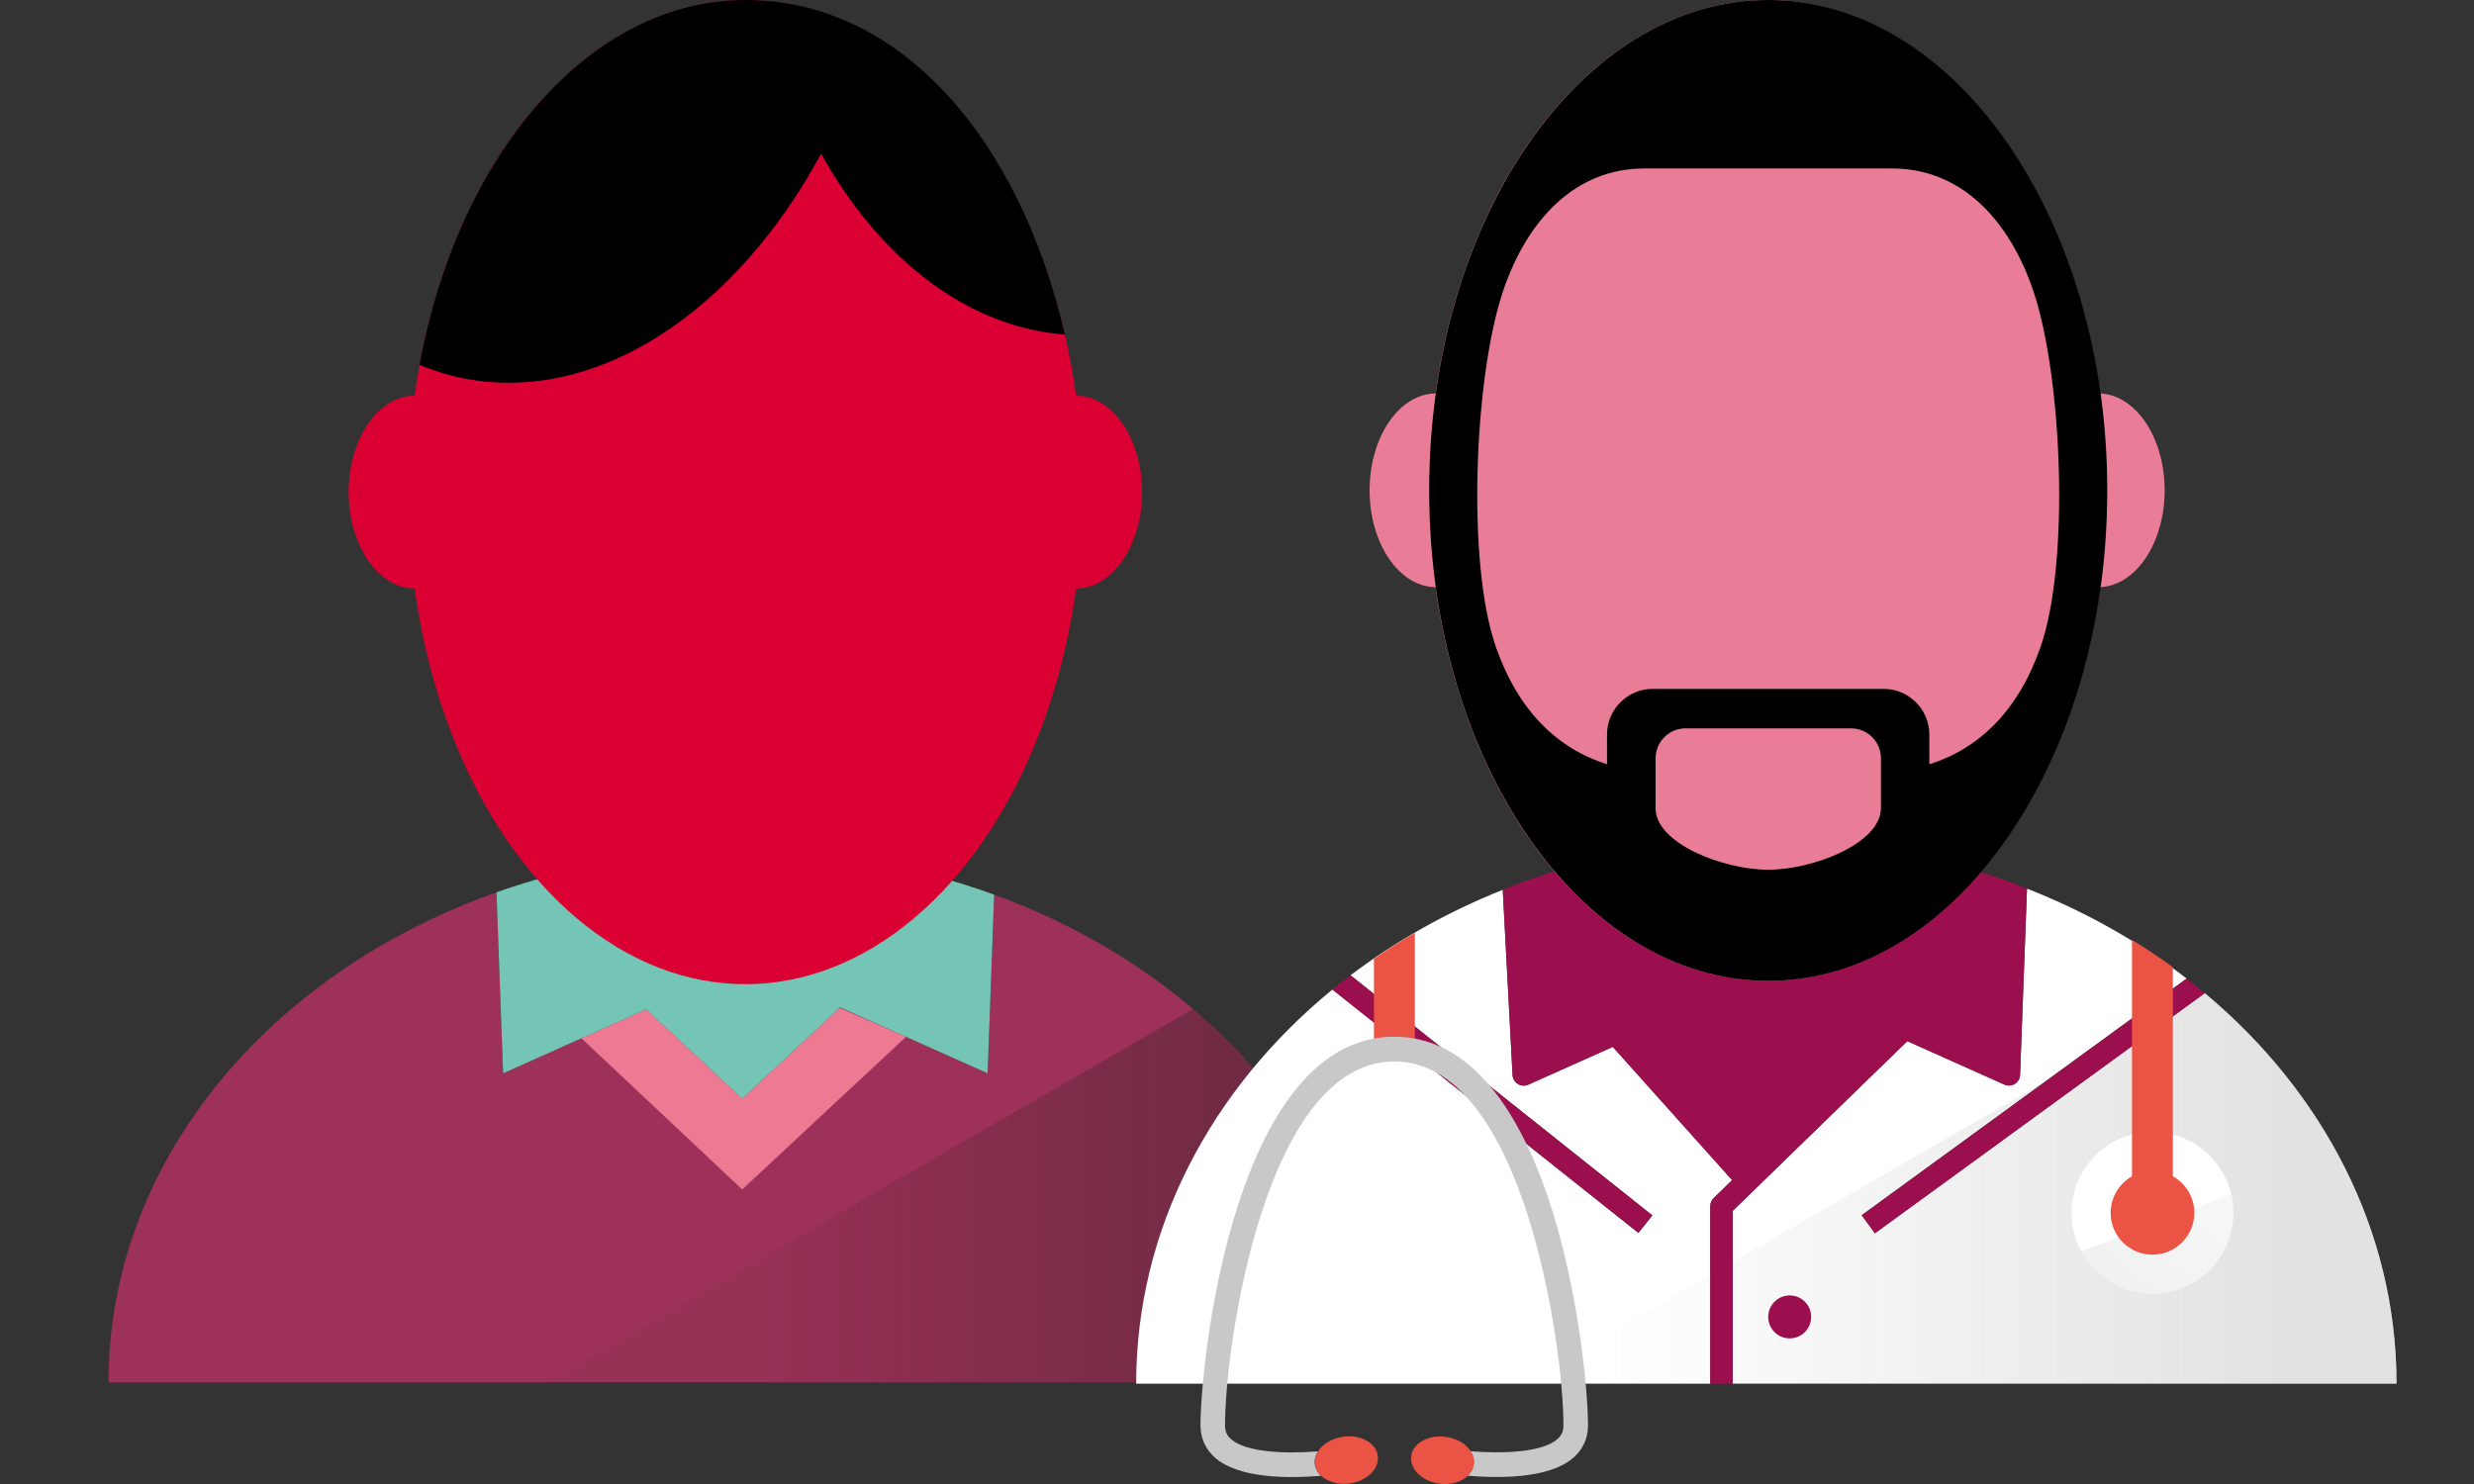
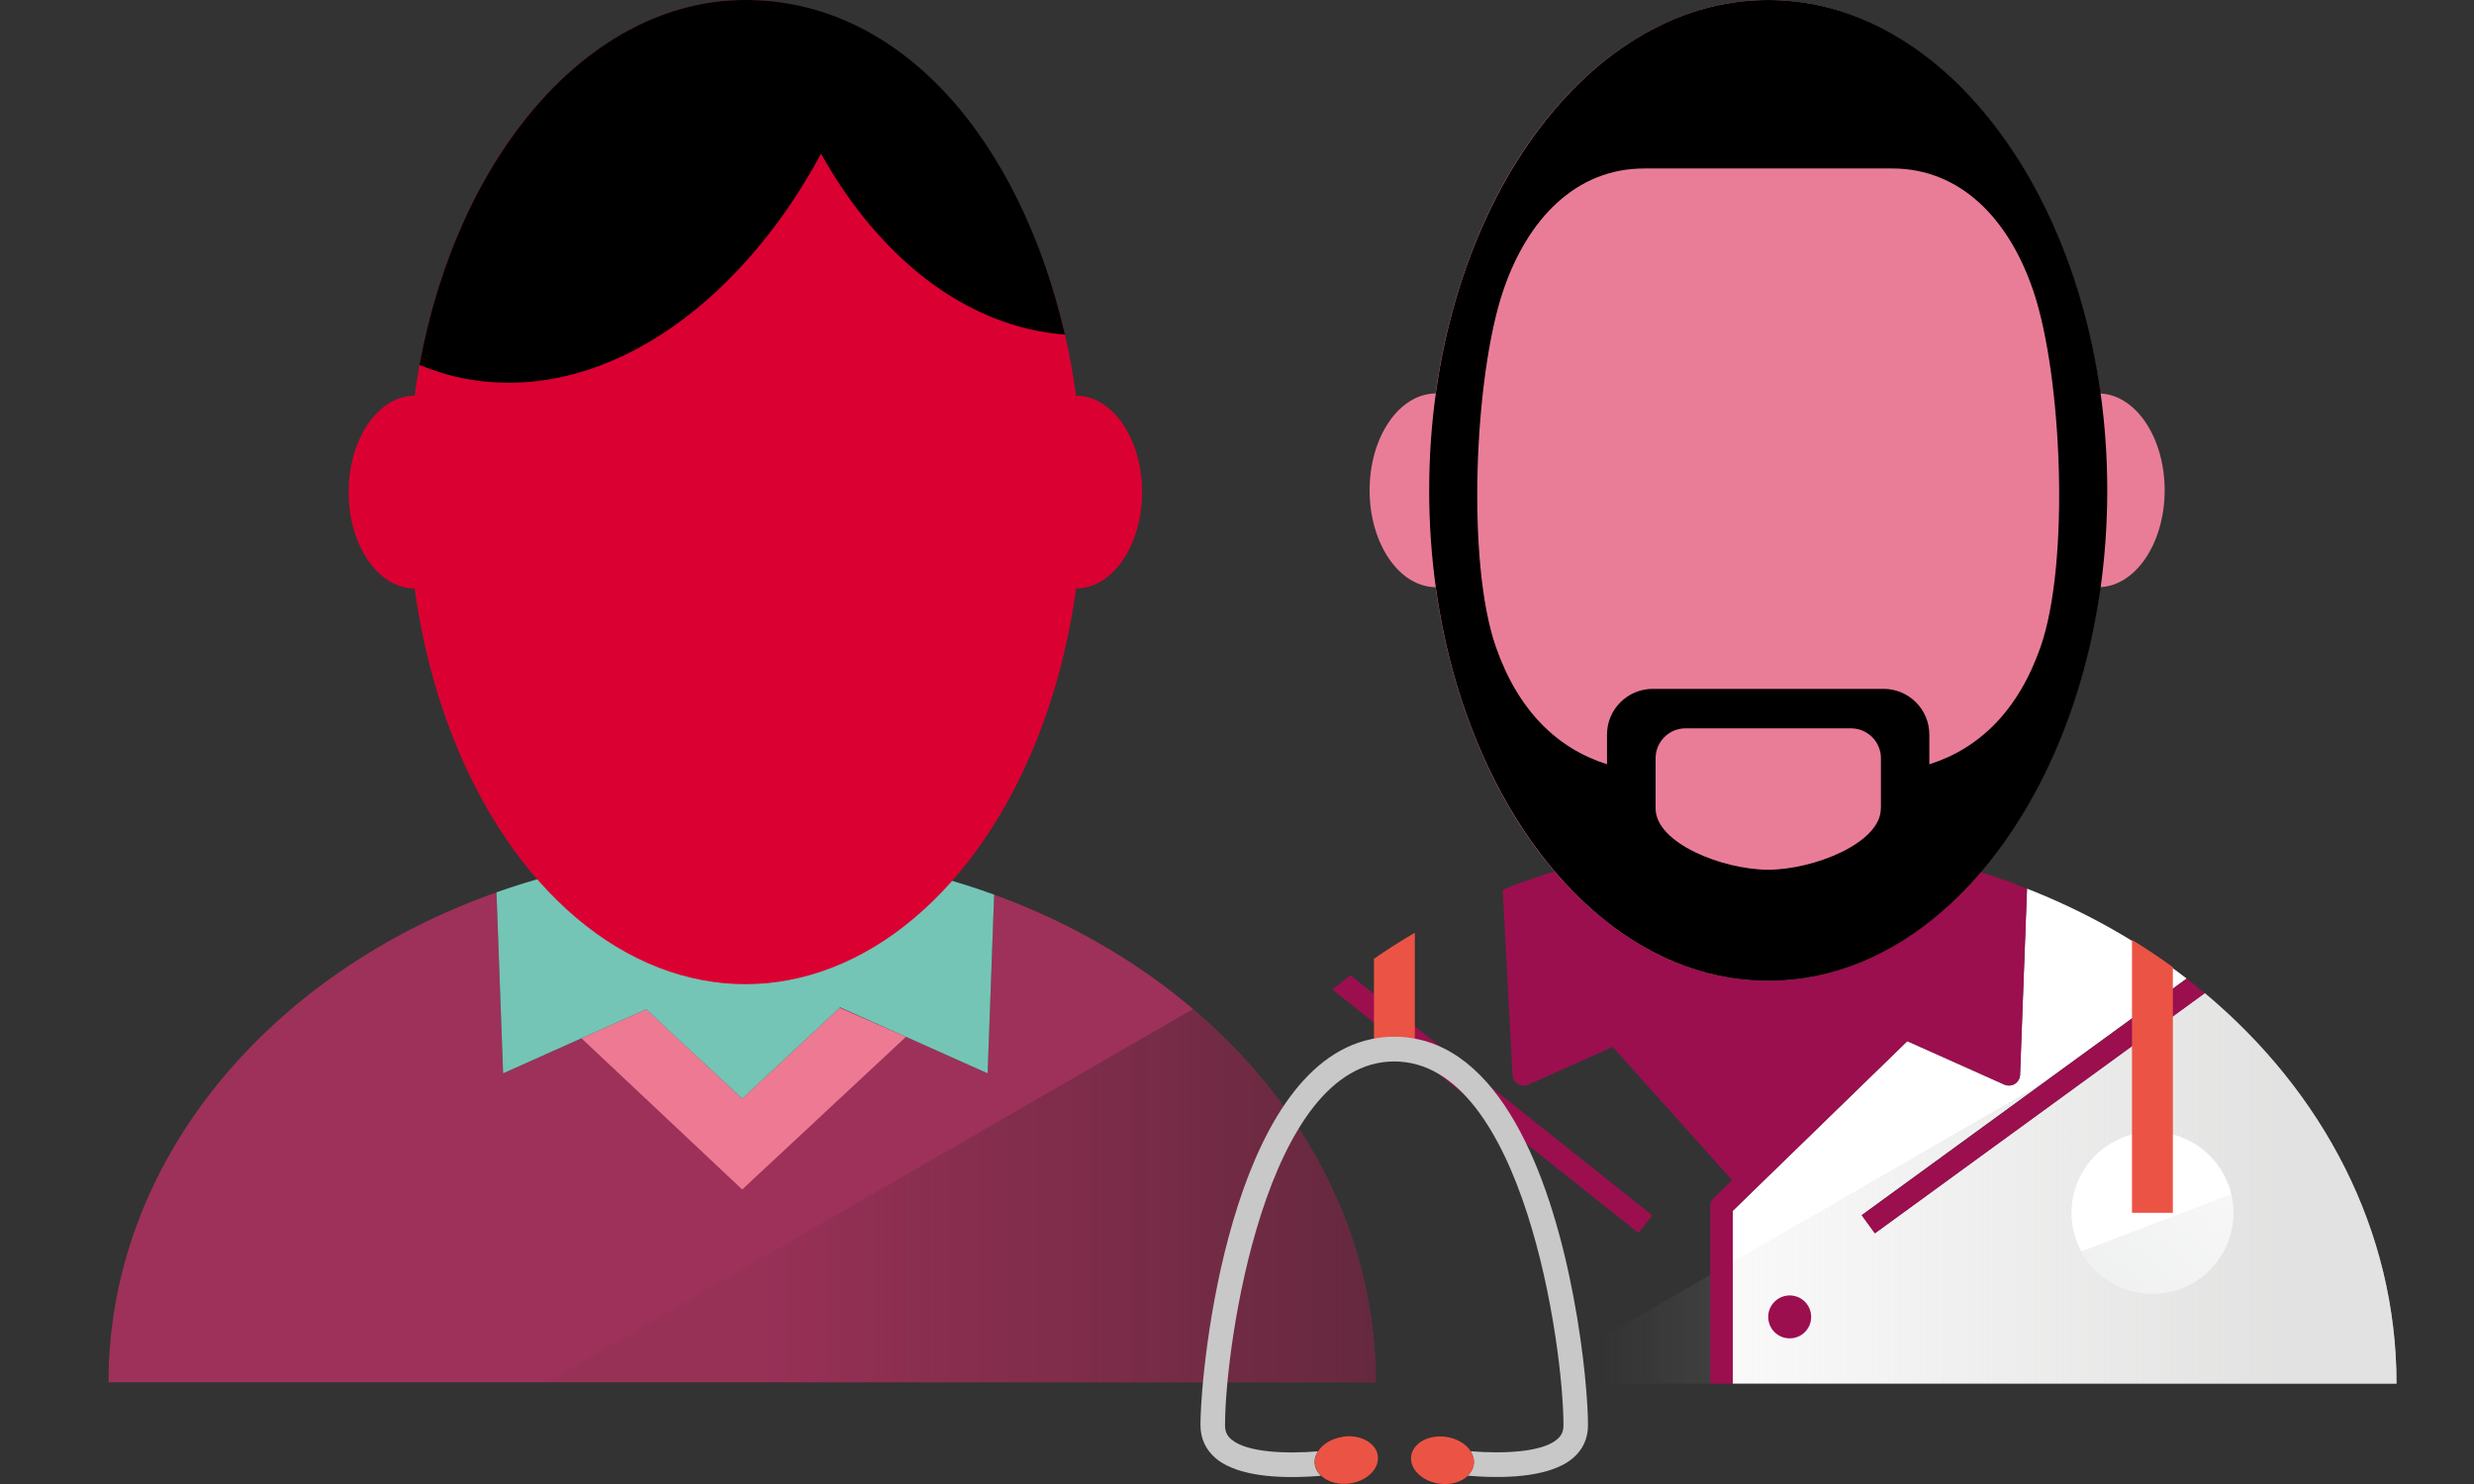
<svg xmlns="http://www.w3.org/2000/svg" id="Layer_2" width="250" height="150" viewBox="0 0 250 150">
  <rect x="0" y="0" width="250" height="150" fill="#333333" stroke="none" />
  <defs>
    <style>.cls-1{fill:none;}.cls-2{fill:#c02134;}.cls-3{fill:#db0032;}.cls-4{fill:url(#linear-gradient-3);}.cls-5{fill:#bf2335;}.cls-6{fill:url(#linear-gradient);}.cls-7,.cls-8{isolation:isolate;}.cls-8{fill:url(#linear-gradient-2);mix-blend-mode:multiply;}.cls-9{fill:#ed7a92;}.cls-10{fill:#eb5444;}.cls-11{clip-path:url(#clippath-1);}.cls-12{clip-path:url(#clippath-2);}.cls-13{fill:#fff;}.cls-14{fill:#9b0f4f;}.cls-15{fill:#74c5b5;}.cls-16{fill:#73c7b7;}.cls-17{fill:#9e3159;}.cls-18{fill:#e97d98;}.cls-19{fill:#c8c8c8;}.cls-20{clip-path:url(#clippath);}</style>
    <clipPath id="clippath">
      <path class="cls-1" d="M50.17,90.19l.67,18.3,14.46-6.47,9.7,9.03,9.85-9.18.03-.06,14.92,6.68.66-18.06c22.69,8.26,38.56,27.22,38.56,49.29H10.97c0-22.28,16.17-41.39,39.2-49.52Z" />
    </clipPath>
    <linearGradient id="linear-gradient" x1="-5627.13" y1="-1891.93" x2="-5559.45" y2="-1891.93" gradientTransform="translate(-5482.12 -1780.88) rotate(-180)" gradientUnits="userSpaceOnUse">
      <stop offset="0" stop-color="#221f1f" stop-opacity=".5" />
      <stop offset="1" stop-color="#221f1f" stop-opacity=".05" />
    </linearGradient>
    <clipPath id="clippath-1">
      <path class="cls-1" d="M204.13,108.63l.7-18.81c5.91,2.32,11.35,5.4,16.13,9.09l-32.83,23.91,1.33,1.83,33.33-24.27c11.95,9.99,19.38,23.98,19.38,39.47h-67.08v-17.47l17.64-17.15,9.81,4.39c.15.07.3.1.46.1.21,0,.42-.06.6-.17.32-.2.52-.54.53-.92h0ZM173.17,121.1l1.87-1.82-12.06-13.47-8.54,3.82c-.15.07-.3.1-.46.1-.2,0-.41-.05-.59-.17-.32-.19-.52-.53-.54-.91l-.99-18.71c-5.62,2.24-10.79,5.16-15.39,8.64l30.5,24.27-1.41,1.77-30.92-24.6c-12.21,10.01-19.83,24.15-19.83,39.84h58.02v-17.95c0-.3.12-.6.34-.81h0Z" />
    </clipPath>
    <linearGradient id="linear-gradient-2" x1="5843.62" y1="-1408.84" x2="5911.37" y2="-1408.84" gradientTransform="translate(6073.13 1528.17) rotate(-180) scale(1 -1)" gradientUnits="userSpaceOnUse">
      <stop offset="0" stop-color="#c7c6c5" stop-opacity=".5" />
      <stop offset="1" stop-color="#c7c6c5" stop-opacity="0" />
    </linearGradient>
    <clipPath id="clippath-2">
      <circle class="cls-1" cx="217.51" cy="122.59" r="8.18" />
    </clipPath>
    <linearGradient id="linear-gradient-3" x1="4589.92" y1="-4552.92" x2="4657.38" y2="-4552.92" gradientTransform="translate(821.2 6591.54) rotate(-50.89)" gradientUnits="userSpaceOnUse">
      <stop offset="0" stop-color="#d1d3d4" stop-opacity=".75" />
      <stop offset="1" stop-color="#d1d3d4" stop-opacity=".05" />
    </linearGradient>
  </defs>
  <path class="cls-17" d="M50.17,90.19l.67,18.3,14.46-6.47,9.7,9.03,9.85-9.18.03-.06,14.92,6.68.66-18.06c22.69,8.26,38.56,27.22,38.56,49.29H10.97c0-22.28,16.17-41.39,39.2-49.52Z" />
  <polygon class="cls-9" points="91.55 104.8 75 120.23 58.76 104.95 65.31 102.02 75 111.05 84.85 101.87 91.55 104.8" />
  <path class="cls-15" d="M84.88,101.81l-.03.06-9.85,9.18-9.7-9.03-14.46,6.47-.67-18.3c7.64-2.7,16.03-4.19,24.83-4.19s17.66,1.58,25.46,4.43l-.66,18.06-14.93-6.68Z" />
  <ellipse class="cls-3" cx="75.32" cy="49.74" rx="34.08" ry="49.74" />
  <path class="cls-3" d="M108.74,59.48c3.68,0,6.67-4.36,6.67-9.74s-2.99-9.74-6.67-9.74v19.47Z" />
  <path class="cls-3" d="M41.9,59.48c-3.68,0-6.67-4.36-6.67-9.74s2.99-9.74,6.67-9.74v19.47Z" />
  <path d="M82.97,15.54c-8.59,15.89-22.58,25.37-36.14,22.7-1.54-.3-3.01-.77-4.44-1.35C46.28,15.65,59.55,0,75.32,0s27.74,14.16,32.29,33.82c-9.93-.75-18.74-7.72-24.64-18.28Z" />
  <g class="cls-20">
    <polygon class="cls-6" points="50.17 142.63 159.58 79.46 159.58 142.63 50.17 142.63" />
  </g>
  <g class="cls-7">
    <g id="Layer_1-2">
      <path class="cls-13" d="M203.6,109.55c-.18.11-.39.17-.6.17-.16,0-.31-.03-.46-.1l-9.81-4.39-17.64,17.15v17.47h67.08c0-15.49-7.43-29.48-19.38-39.47l-33.33,24.27-1.33-1.83,32.83-23.91c-4.78-3.7-10.22-6.77-16.13-9.09l-.7,18.81c-.01.37-.21.72-.53.92h0Z" />
-       <path class="cls-13" d="M173.17,121.1l1.87-1.82-12.06-13.47-8.54,3.82c-.15.07-.3.1-.46.1-.2,0-.41-.05-.59-.17-.32-.19-.52-.53-.54-.91l-.99-18.71c-5.62,2.24-10.79,5.16-15.39,8.64l30.5,24.27-1.41,1.77-30.92-24.6c-12.21,10.01-19.83,24.15-19.83,39.84h58.02v-17.95c0-.3.12-.6.34-.81h0Z" />
      <g class="cls-11">
        <polygon class="cls-8" points="134.57 150.95 244.09 87.72 244.09 150.95 134.57 150.95" />
      </g>
      <path class="cls-2" d="M221.01,98.95c.46.36.92.73,1.37,1.1-.45-.37-.9-.74-1.37-1.1Z" />
      <path class="cls-16" d="M220.97,98.92h0s.03.02.04.03c-.01-.01-.03-.02-.04-.03Z" />
      <path class="cls-16" d="M222.8,100.39c-.14-.11-.28-.22-.42-.34.14.11.28.23.42.34h0,0Z" />
      <path class="cls-14" d="M163.27,104.43l13.33,14.9,15.88-15.45,10.51,4.7.65-19.23c-7.72-2.87-16.23-4.46-25.16-4.46s-17.64,1.64-25.43,4.57l.92,19.13,9.29-4.16h0Z" />
      <path class="cls-14" d="M180.85,130.94c-1.19,0-2.17.97-2.17,2.17s.97,2.17,2.17,2.17,2.17-.97,2.17-2.17-.97-2.17-2.17-2.17Z" />
      <path class="cls-14" d="M189.47,124.66l33.32-24.26c-.14-.11-.28-.23-.42-.34-.45-.37-.9-.74-1.37-1.1-.01-.01-.03-.02-.04-.03l-32.83,23.91,1.33,1.83h0Z" />
      <path class="cls-14" d="M166.97,122.85l-30.5-24.27c-.61.46-1.22.94-1.82,1.43,0,0,0,0-.01.01l30.92,24.6,1.41-1.77h0Z" />
      <path class="cls-14" d="M192.73,105.24l9.81,4.39c.15.07.3.1.46.1.21,0,.42-.06.6-.17.32-.2.52-.54.53-.92l.7-18.81h0c-.74-.29-1.48-.57-2.24-.84l-.67,17.89-15.05-6.82-.92,2.07,4.54,2.12-13.84,13.46-11.51-12.87,6.42-2.75-.92-2.07-15.63,6.87-.94-17.8c-.75.27-1.49.55-2.22.85h0s.99,18.72.99,18.72c.02.37.22.71.54.91.18.11.38.17.59.17.16,0,.31-.03.46-.1l8.54-3.82,12.06,13.47-1.87,1.82c-.22.21-.34.5-.34.81v17.95h2.27v-17.47l17.64-17.15h0Z" />
      <circle class="cls-13" cx="217.51" cy="122.59" r="8.18" />
      <g class="cls-12">
        <polygon class="cls-4" points="267.85 104.53 150.22 149.43 199.07 189.15 267.85 104.53" />
      </g>
      <path class="cls-10" d="M219.57,122.59v-24.83c-1.33-.97-2.71-1.89-4.13-2.76v27.59h4.13Z" />
      <path class="cls-10" d="M142.97,106.33v-12.05c-1.42.83-2.8,1.71-4.13,2.63v9.42h4.13Z" />
      <path class="cls-19" d="M142.56,104.91c-.54-.08-1.09-.12-1.66-.12-.81,0-1.58.08-2.32.24-14.19,2.97-17.27,32.9-17.27,39.04,0,1.33.53,2.47,1.54,3.33.33.28.7.51,1.11.72,2.65,1.34,6.77,1.28,9.52,1.05-.33-.32-.56-.71-.62-1.16-.06-.46.06-.91.32-1.31-3.24.26-7.17.12-8.73-1.19-.46-.38-.66-.82-.66-1.43,0-8.11,4.09-36.79,17.1-36.79s17.1,28.68,17.1,36.79c0,.6-.2,1.04-.66,1.42-1.55,1.31-5.48,1.45-8.73,1.19.26.4.38.85.32,1.31-.06.45-.28.84-.62,1.16,3.17.27,8.16.31,10.63-1.76,1.01-.85,1.54-2,1.54-3.33,0-2.15-.37-7.2-1.47-12.99-2.08-11.04-6.78-24.76-16.46-26.17h0Z" />
      <path class="cls-10" d="M148.94,148c.06-.46-.06-.91-.32-1.31-.47-.74-1.41-1.31-2.54-1.46-1.75-.23-3.31.65-3.48,1.96-.11.87.42,1.71,1.3,2.24.44.27.98.46,1.56.54,1.15.15,2.22-.18,2.86-.79.34-.32.56-.71.62-1.16h0Z" />
      <path class="cls-10" d="M135.74,145.23c-1.14.15-2.07.72-2.54,1.46-.26.4-.38.85-.32,1.31.06.45.28.84.62,1.16.64.61,1.71.94,2.86.79,1.75-.23,3.03-1.47,2.87-2.78-.02-.16-.06-.32-.12-.47-.44-1.04-1.82-1.69-3.36-1.49h0Z" />
-       <circle class="cls-10" cx="217.51" cy="122.59" r="4.23" />
      <path class="cls-18" d="M145.11,59.35c-3.7,0-6.71-4.38-6.71-9.79s3-9.79,6.71-9.79v19.57h0Z" />
      <path class="cls-18" d="M212.03,59.35c3.7,0,6.71-4.38,6.71-9.79s-3-9.79-6.71-9.79v19.57h0Z" />
      <path class="cls-5" d="M221.01,98.94c.46.36.92.73,1.37,1.1-.45-.37-.9-.74-1.37-1.1Z" />
      <path class="cls-5" d="M220.97,98.91h0s.03.02.04.03c-.01-.01-.03-.02-.04-.03Z" />
      <path class="cls-5" d="M222.8,100.38c-.14-.11-.28-.22-.42-.34.14.11.28.23.42.34h0,0Z" />
      <ellipse class="cls-18" cx="178.65" cy="49.57" rx="34.26" ry="49.57" />
      <path d="M178.68,0C159.76,0,144.42,22.19,144.42,49.57s15.34,49.57,34.26,49.57,34.26-22.19,34.26-49.57S197.6,0,178.68,0ZM190.06,81.72c0,3.5-6.8,6.19-11.38,6.19s-11.38-2.68-11.38-6.19v-5.08c0-1.66,1.35-3.02,3.02-3.02h16.73c1.66,0,3.02,1.35,3.02,3.02v5.08h0ZM194.96,77.25v-3c0-2.55-2.07-4.62-4.62-4.62h-23.33c-2.55,0-4.62,2.07-4.62,4.62v3c-5.02-1.59-8.96-5.39-11.22-11.83-3-8.52-2.19-27.37.71-35.98,2.47-7.35,7.4-12.41,14.26-12.41h25.08c6.85,0,11.78,5.05,14.26,12.41,2.9,8.61,3.7,27.46.71,35.98-2.26,6.44-6.2,10.24-11.22,11.83h0Z" />
    </g>
  </g>
</svg>